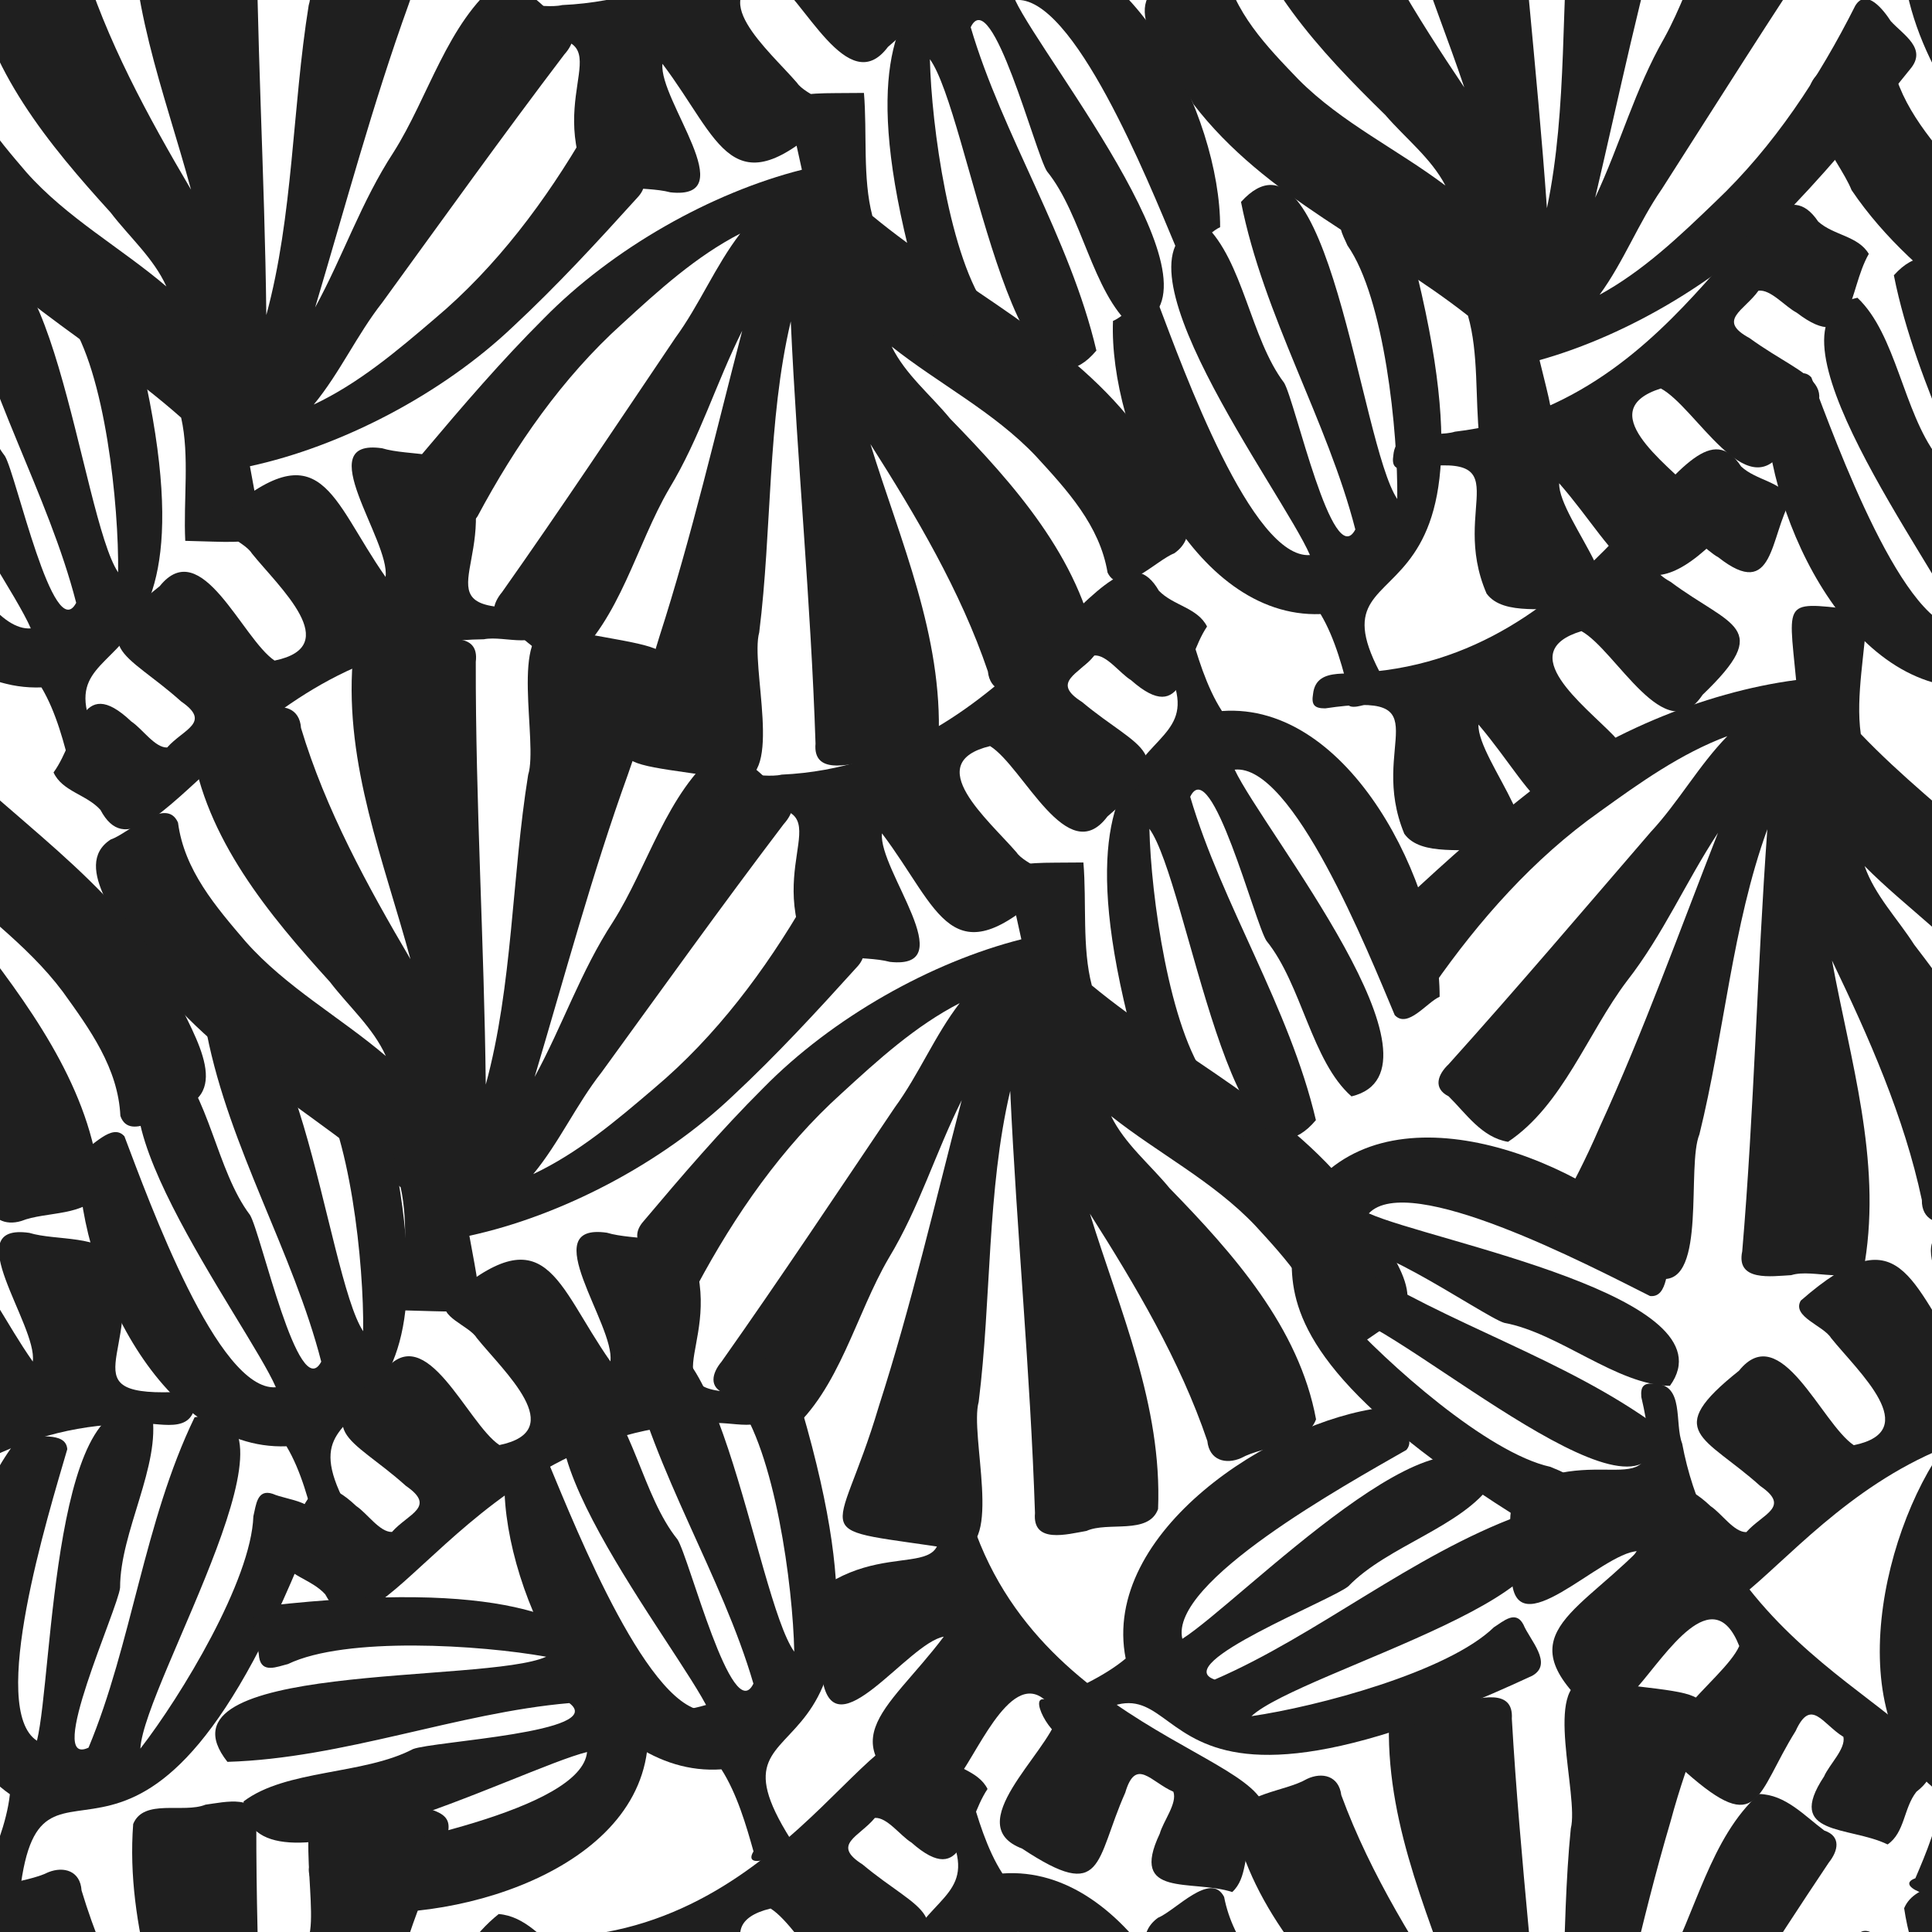
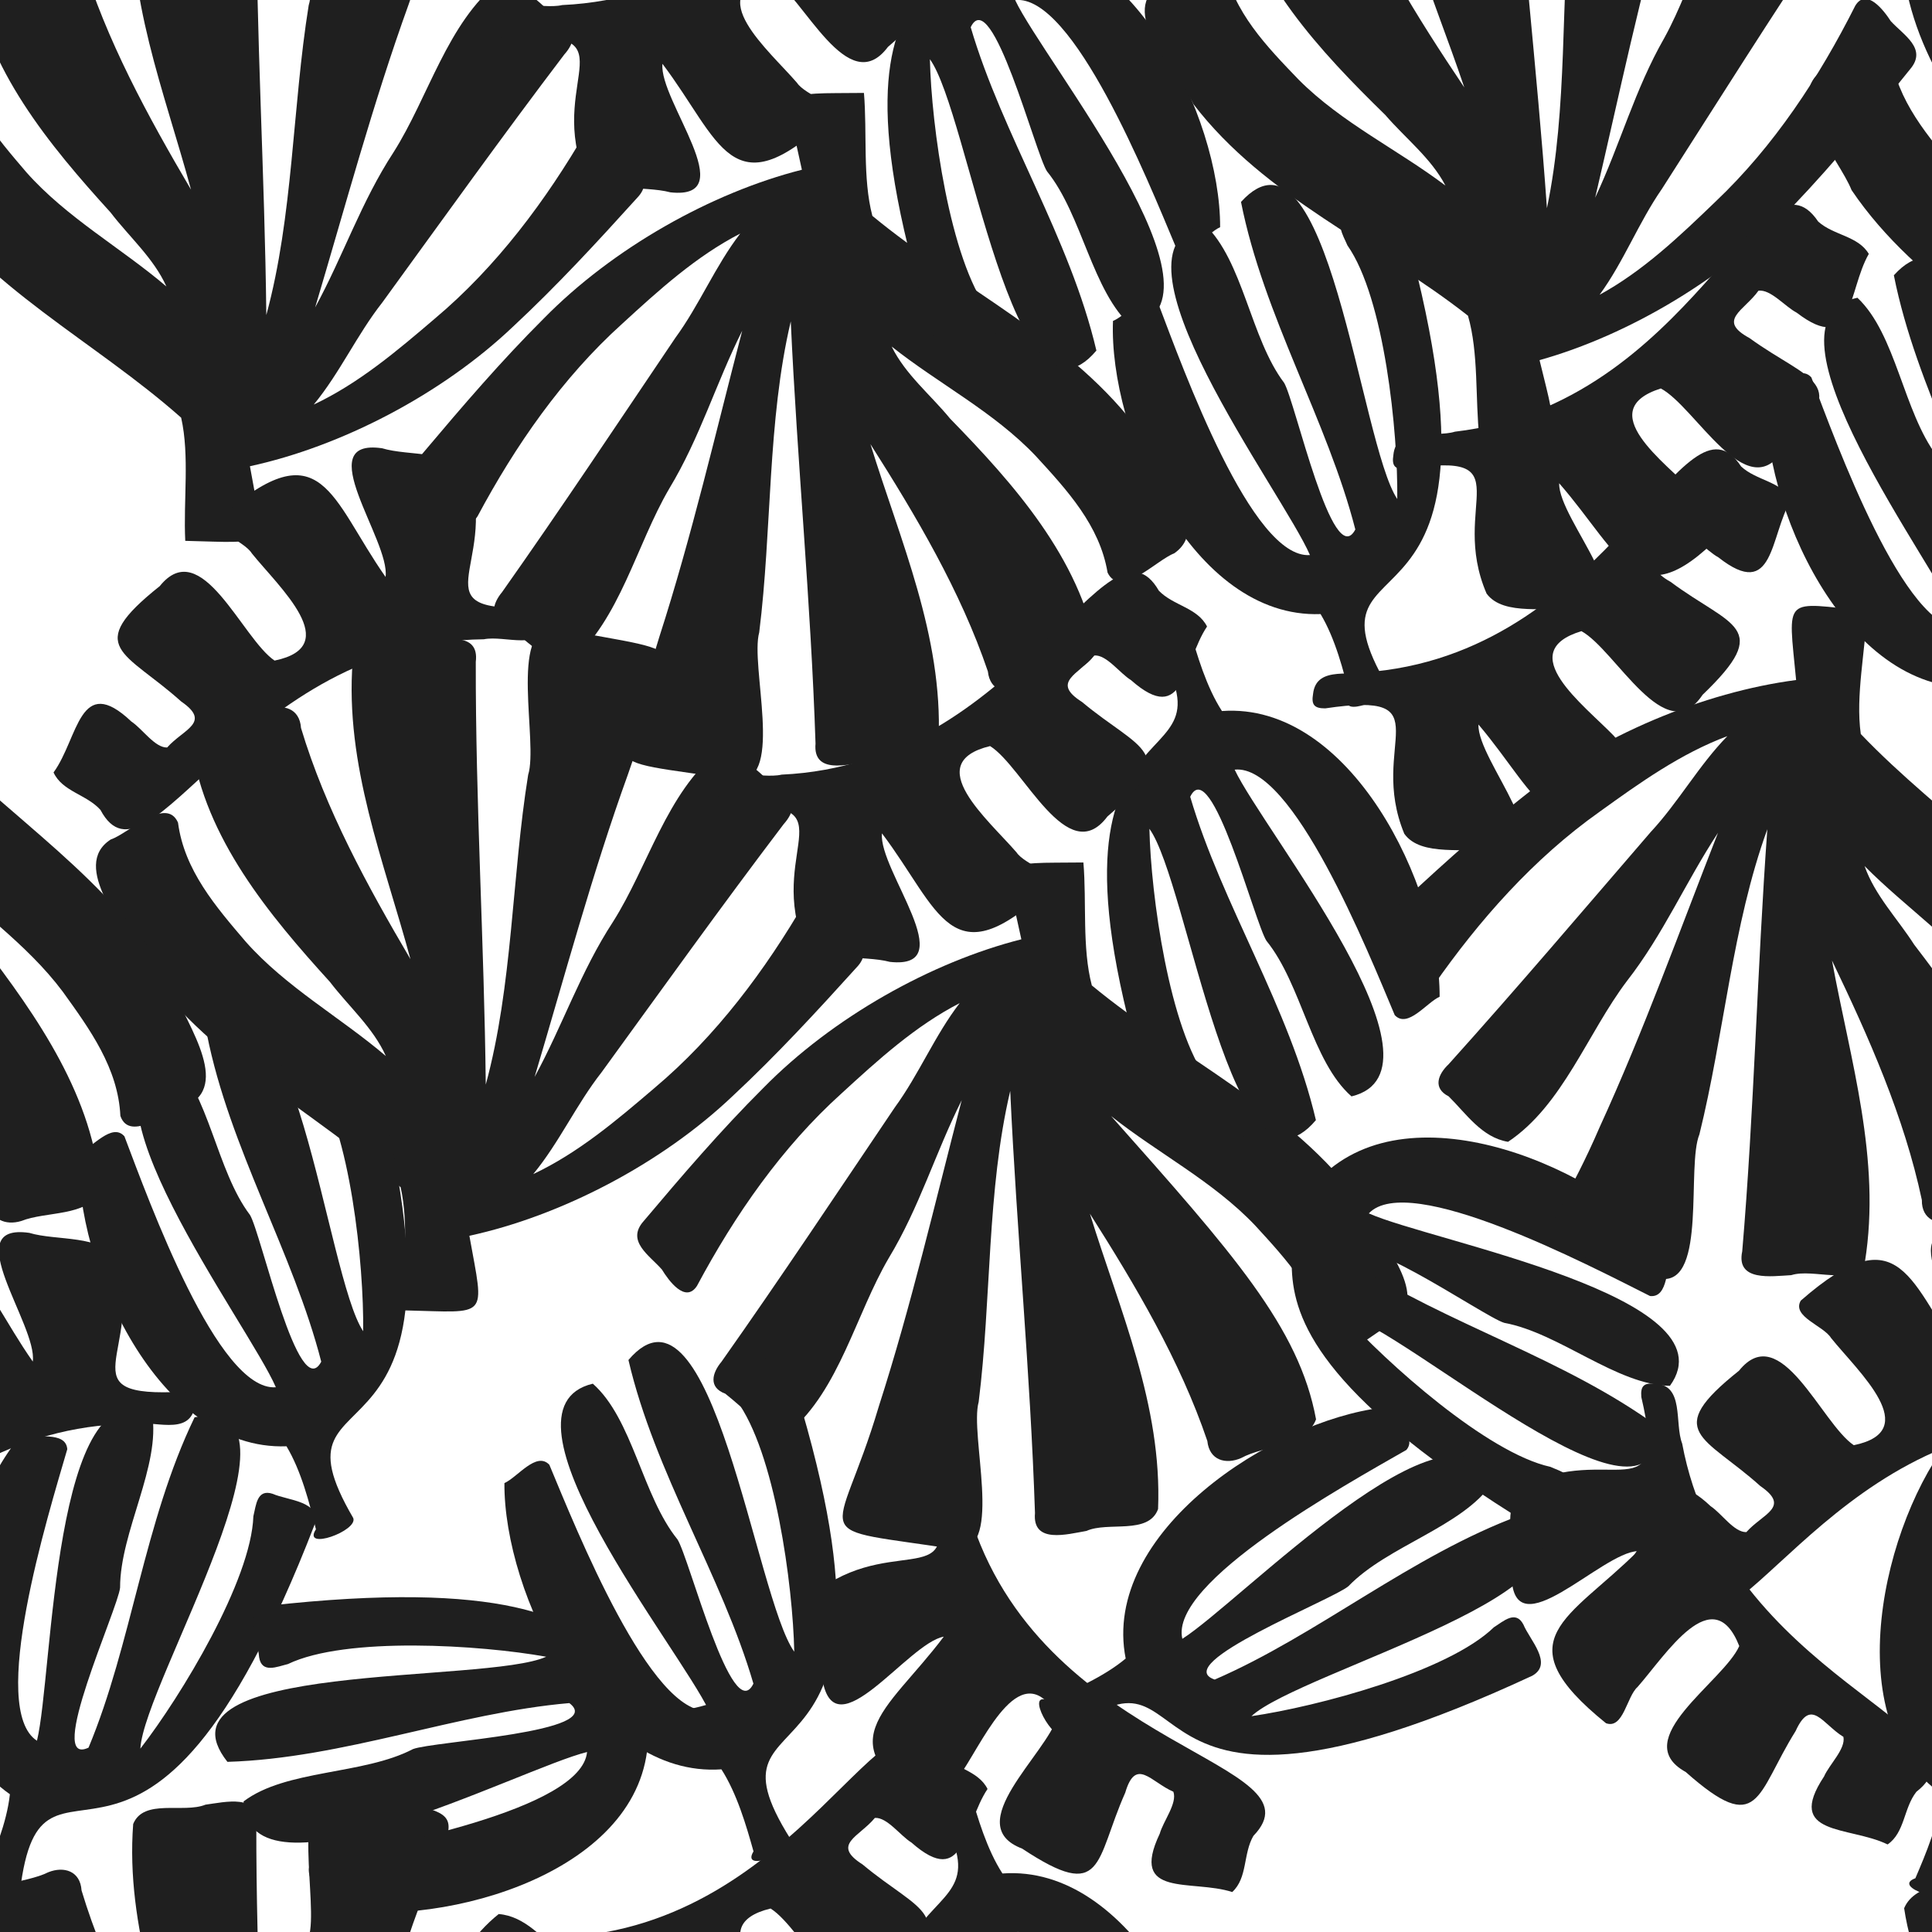
<svg xmlns="http://www.w3.org/2000/svg" width="300" height="300" viewBox="0 0 300 300" fill="none">
  <g>
    <path d="M28.766 83.974C28.46 77.738 29.461 70.76 28.131 64.861C14.696 52.938 -2.201 44.723 -12.48 29.522C-14.459 24.532 -23.286 14.994 -16.882 10.86C-14.077 9.912 -8.277 4.073 -6.435 8.238C-5.472 15.613 -0.573 21.284 4.081 26.733C10.355 33.817 18.785 38.471 25.839 44.486C23.859 40.076 20.069 36.79 17.157 32.977C7.681 22.545 -2.193 10.676 -4.318 -3.691C-2.598 -7.795 3.852 -7.444 7.512 -9.285C9.912 -10.241 12.465 -9.492 12.663 -6.458C16.462 6.19 22.988 18.105 29.66 29.446C25.533 14.207 19.465 -0.665 20.68 -16.767C22.308 -20.772 28.498 -18.38 31.907 -19.771C34.918 -20.176 40.397 -21.529 39.801 -16.729C39.755 5.174 41.116 27.031 41.353 48.919C45.541 33.542 45.38 16.691 47.933 0.825C49.538 -4.242 44.899 -22.002 51.815 -22.018C76.255 -17.302 70.768 -21.169 63.454 0.68C57.875 16.125 53.611 32.083 48.934 47.742C53.328 39.679 56.072 31.357 61.108 23.645C66.542 15.078 69.454 3.569 77.44 -2.789C81.559 -2.453 84.287 1.032 87.214 3.485C89.79 4.532 89.178 6.741 87.612 8.475C77.99 21.146 68.712 34.108 59.358 46.977C55.399 52.014 52.778 57.906 48.72 62.82C55.705 59.534 61.689 54.459 67.535 49.461C77.111 41.414 84.776 31.135 91.02 20.375C92.908 17.646 95.407 21.368 96.377 23.095C98.204 25.357 101.849 27.688 98.945 30.715C92.747 37.57 86.488 44.364 79.725 50.661C68.559 61.291 52.923 69.339 38.808 72.396C41.162 85.502 41.949 84.272 28.766 83.982V83.974Z" fill="#1F1F1F" />
-     <path d="M18.342 88.865C18.471 78.563 16.355 57.669 10.607 49.499C9.935 47.902 8.452 45.747 10.913 44.914C13.382 44.349 17.654 41.23 18.976 44.792C39.274 115.995 2.117 92.732 16.798 117.875C17.6 119.87 8.789 123.042 11.005 119.633C10.019 115.59 8.728 110.569 6.435 106.741C-13.527 107.482 -26.465 78.418 -25.801 61.223C-23.745 60.39 -20.672 56.408 -18.731 58.609C-14.88 68.751 -4.242 98.235 4.784 97.577C0.588 87.833 -28.323 49.668 -11.578 46.236C-5.564 51.907 -4.478 63.89 0.772 70.829C2.484 73.649 8.322 100.275 11.83 93.603C7.497 76.698 -2.415 60.451 -5.923 42.744C7.551 27.879 12.587 80.336 18.342 88.873V88.865Z" fill="#1F1F1F" />
    <path d="M59.87 89.584C60.634 83.936 48.047 67.979 59.335 69.606C63.5 70.875 70.608 69.843 72.893 73.741C77.341 88.055 64.517 95.315 83.332 94.261C85.044 94.413 85.449 95.032 85.021 96.66C84.096 101.23 78.456 98.601 75.132 99.266C37.906 99.664 23.126 139.908 15.598 125.762C13.458 123.363 9.675 122.912 8.315 119.947C12.205 114.589 12.312 104.379 20.405 112.044C22.117 113.175 24.05 116.125 25.953 116.072C28.475 113.214 32.908 112.205 28.124 108.919C19.442 101.116 12.778 100.588 24.807 91.013C31.295 82.942 37.577 99.175 42.637 102.575C53.55 100.336 43.286 91.135 39.106 85.93C37.944 84.012 32.977 82.621 34.398 80.13C50.034 66.465 51.303 77.379 59.878 89.599L59.87 89.584Z" fill="#1F1F1F" />
    <path d="M134.154 14.436C134.673 20.657 133.924 27.665 135.46 33.519C149.301 44.968 166.481 52.587 177.279 67.421C179.427 72.342 188.582 81.559 182.331 85.923C179.557 86.97 173.97 93.007 171.983 88.911C170.76 81.574 165.671 76.079 160.825 70.799C154.306 63.936 145.724 59.58 138.456 53.81C140.588 58.151 144.494 61.299 147.535 65.006C157.371 75.101 167.65 86.618 170.279 100.902C168.705 105.067 162.247 104.937 158.647 106.909C156.278 107.948 153.71 107.283 153.397 104.257C149.156 91.754 142.216 80.069 135.162 68.964C139.817 84.05 146.404 98.701 145.747 114.834C144.257 118.892 137.982 116.714 134.627 118.227C131.632 118.739 126.206 120.283 126.634 115.46C125.915 93.565 123.791 71.777 122.789 49.904C119.136 65.418 119.885 82.254 117.891 98.196C116.462 103.317 121.72 120.902 114.811 121.162C90.218 117.302 95.843 120.978 102.384 98.884C107.421 83.256 111.127 67.161 115.254 51.349C111.143 59.564 108.697 67.971 103.928 75.858C98.8 84.608 96.286 96.217 88.529 102.843C84.402 102.652 81.551 99.266 78.54 96.912C75.934 95.957 76.462 93.733 77.967 91.937C87.146 78.938 95.957 65.663 104.861 52.472C108.644 47.298 111.051 41.322 114.941 36.27C108.078 39.801 102.277 45.075 96.607 50.279C87.314 58.655 80.023 69.194 74.154 80.168C72.358 82.957 69.736 79.327 68.705 77.638C66.802 75.445 63.08 73.237 65.877 70.111C71.83 63.049 77.845 56.034 84.387 49.507C95.178 38.494 110.524 29.904 124.517 26.358C121.704 13.344 120.963 14.604 134.154 14.429V14.436Z" fill="#1F1F1F" />
    <path d="M144.394 9.194C144.624 19.496 147.467 40.298 153.496 48.261C154.23 49.836 155.781 51.937 153.351 52.854C150.906 53.504 146.748 56.767 145.296 53.26C122.522 -17.188 160.466 4.761 144.922 -19.855C144.05 -21.819 152.747 -25.304 150.646 -21.811C151.777 -17.807 153.236 -12.832 155.659 -9.087C175.583 -10.531 189.522 18.067 189.461 35.277C187.436 36.179 184.501 40.267 182.491 38.135C178.288 28.139 166.626 -0.955 157.631 0.015C162.163 9.606 192.388 46.741 175.774 50.753C169.568 45.296 168.055 33.359 162.575 26.603C160.764 23.844 154.001 -2.56 150.73 4.226C155.651 20.971 166.121 36.859 170.248 54.436C157.302 69.767 150.439 17.509 144.387 9.186L144.394 9.194Z" fill="#1F1F1F" />
    <path d="M102.866 9.92C102.293 15.59 115.43 31.097 104.104 29.866C99.901 28.743 92.832 30.019 90.409 26.206C85.457 12.052 98.021 4.348 79.259 6.068C77.539 5.976 77.111 5.372 77.493 3.729C78.258 -0.871 83.989 1.559 87.291 0.787C124.478 -0.91 137.845 -41.651 145.862 -27.772C148.086 -25.449 151.884 -25.136 153.344 -22.209C149.645 -16.714 149.889 -6.511 141.536 -13.886C139.786 -14.956 137.753 -17.845 135.85 -17.715C133.428 -14.765 129.033 -13.604 133.932 -10.493C142.881 -3.004 149.561 -2.698 137.875 7.291C131.67 15.583 124.83 -0.42 119.656 -3.646C108.827 -1.024 119.412 7.81 123.768 12.87C124.998 14.742 130.011 15.965 128.674 18.502C113.519 32.709 111.876 21.842 102.881 9.927L102.866 9.92Z" fill="#1F1F1F" />
    <path d="M62.843 203.469C62.537 197.233 63.538 190.256 62.209 184.356C48.773 172.434 31.876 164.218 21.597 149.018C19.618 144.027 10.791 134.49 17.195 130.355C20 129.408 25.8 123.569 27.642 127.734C28.605 135.109 33.504 140.779 38.158 146.228C44.432 153.313 52.862 157.967 59.916 163.982C57.937 159.572 54.146 156.286 51.234 152.472C41.758 142.04 31.884 130.172 29.759 115.804C31.479 111.7 37.929 112.052 41.59 110.21C43.989 109.255 46.542 110.004 46.74 113.038C50.539 125.686 57.065 137.6 63.737 148.941C59.61 133.703 53.542 118.831 54.757 102.728C56.385 98.724 62.575 101.116 65.984 99.725C68.995 99.32 74.475 97.967 73.879 102.766C73.833 124.669 75.193 146.526 75.43 168.414C79.618 153.038 79.457 136.186 82.01 120.321C83.615 115.254 78.976 97.493 85.892 97.478C110.332 102.193 104.845 98.326 97.531 120.176C91.953 135.621 87.688 151.578 83.011 167.237C87.405 159.174 90.149 150.852 95.185 143.141C100.619 134.574 103.531 123.064 111.517 116.706C115.636 117.042 118.365 120.527 121.292 122.98C123.867 124.027 123.256 126.236 121.689 127.971C112.067 140.642 102.789 153.603 93.435 166.473C89.477 171.509 86.855 177.401 82.797 182.315C89.782 179.029 95.766 173.955 101.613 168.957C111.188 160.909 118.854 150.63 125.097 139.87C126.985 137.142 129.484 140.863 130.455 142.591C132.281 144.853 135.927 147.184 133.023 150.21C126.825 157.065 120.565 163.859 113.802 170.157C102.637 180.787 87 188.834 72.885 191.891C75.239 204.998 76.026 203.768 62.843 203.477V203.469Z" fill="#1F1F1F" />
    <path d="M56.393 206.702C56.523 196.4 54.406 175.506 48.659 167.337C47.986 165.739 46.504 163.584 48.964 162.751C51.433 162.186 55.705 159.068 57.027 162.629C77.325 233.833 40.168 210.569 54.849 235.713C55.651 237.707 46.84 240.879 49.056 237.47C48.07 233.428 46.779 228.407 44.486 224.578C24.524 225.319 11.586 196.255 12.251 179.06C14.306 178.227 17.379 174.245 19.32 176.446C23.172 186.588 33.81 216.072 42.835 215.415C38.64 205.671 9.729 167.505 26.473 164.073C32.488 169.744 33.573 181.727 38.823 188.666C40.535 191.486 46.374 218.112 49.882 211.441C45.548 194.536 35.636 178.288 32.128 160.581C45.602 145.716 50.638 198.173 56.393 206.71V206.702Z" fill="#1F1F1F" />
-     <path d="M94.78 211.395C95.544 205.747 82.958 189.79 94.245 191.418C98.41 192.686 105.518 191.654 107.803 195.552C112.251 209.866 99.427 217.126 118.242 216.072C119.954 216.225 120.359 216.844 119.931 218.471C119.006 223.042 113.366 220.413 110.042 221.077C72.816 221.475 58.036 261.719 50.508 247.573C48.368 245.174 44.585 244.723 43.225 241.758C47.115 236.4 47.222 226.19 55.315 233.855C57.027 234.987 58.961 237.936 60.864 237.883C63.386 235.025 67.818 234.016 63.034 230.73C54.352 222.927 47.688 222.4 59.717 212.824C66.206 204.753 72.488 220.986 77.547 224.387C88.46 222.147 78.196 212.946 74.016 207.742C72.854 205.823 67.887 204.432 69.308 201.941C84.945 188.277 86.213 199.19 94.788 211.41L94.78 211.395Z" fill="#1F1F1F" />
-     <path d="M168.231 133.932C168.75 140.153 168.002 147.161 169.538 153.015C183.378 164.463 200.558 172.083 211.357 186.916C213.504 191.838 222.66 201.055 216.408 205.418C213.634 206.465 208.047 212.503 206.06 208.407C204.838 201.07 199.748 195.575 194.903 190.294C188.384 183.431 179.801 179.075 172.533 173.305C174.666 177.646 178.571 180.795 181.613 184.501C191.448 194.597 201.727 206.114 204.356 220.397C202.782 224.562 196.324 224.433 192.724 226.404C190.355 227.444 187.788 226.779 187.474 223.752C183.233 211.249 176.293 199.564 169.24 188.46C173.894 203.546 180.481 218.196 179.824 234.329C178.334 238.387 172.06 236.209 168.705 237.723C165.709 238.235 160.283 239.778 160.711 234.956C159.992 213.061 157.868 191.272 156.867 169.4C153.214 184.914 153.963 201.75 151.968 217.692C150.539 222.812 155.797 240.397 148.888 240.657C124.295 236.798 129.92 240.474 136.462 218.38C141.498 202.751 145.204 186.656 149.331 170.844C145.22 179.06 142.774 187.467 138.005 195.353C132.877 204.104 130.363 215.713 122.606 222.339C118.479 222.147 115.629 218.762 112.618 216.408C110.011 215.453 110.539 213.229 112.044 211.433C121.223 198.433 130.034 185.159 138.938 171.968C142.721 166.794 145.128 160.818 149.018 155.766C142.155 159.297 136.355 164.57 130.684 169.775C121.391 178.151 114.1 188.689 108.231 199.664C106.435 202.453 103.814 198.823 102.782 197.134C100.879 194.941 97.157 192.732 99.954 189.606C105.908 182.545 111.922 175.529 118.464 169.003C129.255 157.99 144.601 149.4 158.594 145.854C155.781 132.839 155.04 134.1 168.231 133.924V133.932Z" fill="#1F1F1F" />
+     <path d="M168.231 133.932C168.75 140.153 168.002 147.161 169.538 153.015C183.378 164.463 200.558 172.083 211.357 186.916C213.504 191.838 222.66 201.055 216.408 205.418C213.634 206.465 208.047 212.503 206.06 208.407C204.838 201.07 199.748 195.575 194.903 190.294C188.384 183.431 179.801 179.075 172.533 173.305C191.448 194.597 201.727 206.114 204.356 220.397C202.782 224.562 196.324 224.433 192.724 226.404C190.355 227.444 187.788 226.779 187.474 223.752C183.233 211.249 176.293 199.564 169.24 188.46C173.894 203.546 180.481 218.196 179.824 234.329C178.334 238.387 172.06 236.209 168.705 237.723C165.709 238.235 160.283 239.778 160.711 234.956C159.992 213.061 157.868 191.272 156.867 169.4C153.214 184.914 153.963 201.75 151.968 217.692C150.539 222.812 155.797 240.397 148.888 240.657C124.295 236.798 129.92 240.474 136.462 218.38C141.498 202.751 145.204 186.656 149.331 170.844C145.22 179.06 142.774 187.467 138.005 195.353C132.877 204.104 130.363 215.713 122.606 222.339C118.479 222.147 115.629 218.762 112.618 216.408C110.011 215.453 110.539 213.229 112.044 211.433C121.223 198.433 130.034 185.159 138.938 171.968C142.721 166.794 145.128 160.818 149.018 155.766C142.155 159.297 136.355 164.57 130.684 169.775C121.391 178.151 114.1 188.689 108.231 199.664C106.435 202.453 103.814 198.823 102.782 197.134C100.879 194.941 97.157 192.732 99.954 189.606C105.908 182.545 111.922 175.529 118.464 169.003C129.255 157.99 144.601 149.4 158.594 145.854C155.781 132.839 155.04 134.1 168.231 133.924V133.932Z" fill="#1F1F1F" />
    <path d="M178.479 128.689C178.708 138.991 181.551 159.794 187.581 167.757C188.315 169.331 189.866 171.433 187.436 172.35C184.99 173 180.833 176.263 179.381 172.755C156.607 102.308 194.551 124.257 179.006 99.641C178.135 97.677 186.832 94.192 184.731 97.684C185.862 101.689 187.321 106.664 189.744 110.409C209.667 108.964 223.607 137.562 223.546 154.773C221.521 155.674 218.586 159.763 216.576 157.631C212.373 147.635 200.711 118.54 191.716 119.511C196.248 129.102 226.473 166.236 209.859 170.248C203.653 164.792 202.14 152.854 196.66 146.099C194.849 143.34 188.086 116.935 184.815 123.722C189.736 140.466 200.206 156.355 204.333 173.932C191.387 189.263 184.524 137.004 178.471 128.682L178.479 128.689Z" fill="#1F1F1F" />
    <path d="M136.951 129.415C136.378 135.086 149.515 150.592 138.189 149.362C133.985 148.238 126.916 149.515 124.494 145.701C119.541 131.547 132.105 123.844 113.343 125.564C111.624 125.472 111.196 124.868 111.578 123.225C112.342 118.624 118.074 121.055 121.376 120.283C158.563 118.586 171.93 77.845 179.946 91.723C182.17 94.046 185.969 94.36 187.428 97.287C183.729 102.782 183.974 112.984 175.621 105.609C173.871 104.539 171.838 101.651 169.935 101.781C167.512 104.731 163.118 105.892 168.017 109.003C176.966 116.492 183.645 116.798 171.96 126.786C165.755 135.078 158.915 119.075 153.741 115.85C142.912 118.471 153.496 127.306 157.852 132.365C159.083 134.238 164.096 135.46 162.759 137.998C147.604 152.205 145.961 141.337 136.966 129.423L136.951 129.415Z" fill="#1F1F1F" />
    <path d="M229.721 68.07C229.048 61.857 229.629 54.834 227.948 49.026C213.825 37.921 196.469 30.73 185.311 16.163C183.042 11.295 173.664 2.3 179.809 -2.209C182.552 -3.324 187.994 -9.492 190.08 -5.449C191.479 1.857 196.706 7.222 201.674 12.388C208.353 19.083 217.05 23.233 224.448 28.819C222.209 24.532 218.227 21.475 215.101 17.845C205.021 7.994 194.459 -3.263 191.486 -17.486C192.954 -21.689 199.419 -21.72 202.965 -23.775C205.304 -24.868 207.894 -24.272 208.277 -21.253C212.824 -8.857 220.046 2.652 227.375 13.58C222.354 -1.383 215.407 -15.873 215.667 -32.014C217.058 -36.11 223.378 -34.085 226.695 -35.682C229.675 -36.27 235.063 -37.944 234.757 -33.114C236.018 -11.249 238.67 10.485 240.206 32.327C243.477 16.729 242.316 -0.084 243.913 -16.072C245.212 -21.223 239.534 -38.678 246.427 -39.106C271.104 -35.85 265.395 -39.389 259.396 -17.142C254.742 -1.391 251.433 14.788 247.696 30.699C251.601 22.392 253.84 13.917 258.418 5.923C263.332 -2.95 265.556 -14.62 273.152 -21.429C277.287 -21.337 280.214 -18.021 283.286 -15.751C285.915 -14.857 285.441 -12.617 283.982 -10.791C275.124 2.43 266.641 15.919 258.066 29.324C254.413 34.589 252.151 40.619 248.384 45.77C255.162 42.071 260.833 36.653 266.374 31.318C275.46 22.713 282.491 11.998 288.086 0.887C289.805 -1.949 292.526 1.62 293.596 3.279C295.552 5.426 299.327 7.543 296.607 10.738C290.829 17.944 284.983 25.105 278.609 31.792C268.093 43.065 252.961 52.029 239.06 55.919C242.193 68.858 242.904 67.581 229.721 68.078V68.07Z" fill="#1F1F1F" />
    <path d="M28.766 383.974C28.46 377.738 29.461 370.76 28.131 364.861C14.696 352.938 -2.201 344.723 -12.48 329.522C-14.459 324.532 -23.286 314.994 -16.882 310.86C-14.077 309.912 -8.277 304.073 -6.435 308.238C-5.472 315.613 -0.573 321.284 4.081 326.733C10.355 333.817 18.785 338.472 25.839 344.486C23.859 340.076 20.069 336.79 17.157 332.977C7.681 322.545 -2.193 310.676 -4.318 296.309C-2.598 292.205 3.852 292.556 7.512 290.715C9.912 289.759 12.465 290.508 12.663 293.542C16.462 306.19 22.988 318.105 29.66 329.446C25.533 314.207 19.465 299.335 20.68 283.233C22.308 279.228 28.498 281.62 31.907 280.229C34.918 279.824 40.397 278.472 39.801 283.271C39.755 305.174 41.116 327.031 41.353 348.919C45.541 333.542 45.38 316.691 47.933 300.825C49.538 295.759 44.899 277.998 51.815 277.982C76.255 282.698 70.768 278.831 63.454 300.68C57.875 316.125 53.611 332.083 48.934 347.742C53.328 339.679 56.072 331.357 61.108 323.645C66.542 315.078 69.454 303.569 77.44 297.211C81.559 297.547 84.287 301.032 87.214 303.485C89.79 304.532 89.178 306.741 87.612 308.475C77.99 321.146 68.712 334.108 59.358 346.977C55.399 352.014 52.778 357.906 48.72 362.82C55.705 359.534 61.689 354.459 67.535 349.461C77.111 341.414 84.776 331.135 91.02 320.374C92.908 317.646 95.407 321.368 96.377 323.095C98.204 325.357 101.849 327.688 98.945 330.715C92.747 337.57 86.488 344.364 79.725 350.661C68.559 361.292 52.923 369.339 38.808 372.396C41.162 385.502 41.949 384.272 28.766 383.982V383.974Z" fill="#1F1F1F" />
    <path d="M144.394 309.194C144.624 319.496 147.467 340.298 153.496 348.261C154.23 349.836 155.781 351.937 153.351 352.854C150.906 353.504 146.748 356.767 145.296 353.259C122.522 282.812 160.466 304.761 144.922 280.145C144.05 278.181 152.747 274.696 150.646 278.189C151.777 282.193 153.236 287.169 155.659 290.913C175.583 289.469 189.522 318.066 189.461 335.277C187.436 336.179 184.501 340.267 182.491 338.135C178.288 328.139 166.626 299.045 157.631 300.015C162.163 309.606 192.388 346.741 175.774 350.753C169.568 345.296 168.055 333.359 162.575 326.603C160.764 323.844 154.001 297.44 150.73 304.226C155.651 320.971 166.121 336.859 170.248 354.436C157.302 369.767 150.439 317.509 144.387 309.186L144.394 309.194Z" fill="#1F1F1F" />
    <path d="M102.866 309.92C102.293 315.59 115.43 331.097 104.104 329.866C99.901 328.743 92.832 330.019 90.409 326.205C85.457 312.052 98.021 304.348 79.259 306.068C77.539 305.976 77.111 305.372 77.493 303.729C78.258 299.129 83.989 301.559 87.291 300.787C124.478 299.09 137.845 258.349 145.862 272.228C148.086 274.551 151.884 274.864 153.344 277.791C149.645 283.286 149.889 293.489 141.536 286.114C139.786 285.044 137.753 282.155 135.85 282.285C133.428 285.235 129.033 286.397 133.932 289.507C142.881 296.996 149.561 297.302 137.875 307.291C131.67 315.583 124.83 299.58 119.656 296.355C108.827 298.976 119.412 307.81 123.768 312.87C124.998 314.742 130.011 315.965 128.674 318.502C113.519 332.709 111.876 321.842 102.881 309.927L102.866 309.92Z" fill="#1F1F1F" />
-     <path d="M229.721 368.07C229.048 361.857 229.629 354.834 227.948 349.025C213.825 337.921 196.469 330.73 185.311 316.163C183.042 311.295 173.664 302.3 179.809 297.791C182.552 296.675 187.994 290.508 190.08 294.551C191.479 301.857 196.706 307.222 201.674 312.388C208.353 319.083 217.05 323.233 224.448 328.819C222.209 324.532 218.227 321.475 215.101 317.845C205.021 307.994 194.459 296.737 191.486 282.514C192.954 278.311 199.419 278.28 202.965 276.225C205.304 275.132 207.894 275.728 208.277 278.747C212.824 291.142 220.046 302.652 227.375 313.58C222.354 298.617 215.407 284.127 215.667 267.986C217.058 263.89 223.378 265.915 226.695 264.318C229.675 263.729 235.063 262.056 234.757 266.886C236.018 288.75 238.67 310.485 240.206 332.327C243.477 316.729 242.316 299.916 243.913 283.928C245.212 278.777 239.534 261.322 246.427 260.894C271.104 264.15 265.395 260.611 259.396 282.858C254.742 298.609 251.433 314.788 247.696 330.699C251.601 322.392 253.84 313.917 258.418 305.923C263.332 297.05 265.556 285.38 273.152 278.571C277.287 278.662 280.214 281.979 283.286 284.249C285.915 285.143 285.441 287.382 283.982 289.209C275.124 302.43 266.641 315.919 258.066 329.324C254.413 334.589 252.151 340.619 248.384 345.77C255.162 342.071 260.833 336.653 266.374 331.318C275.46 322.713 282.491 311.998 288.086 300.886C289.805 298.051 292.526 301.62 293.596 303.278C295.552 305.426 299.327 307.543 296.607 310.737C290.829 317.944 284.983 325.105 278.609 331.792C268.093 343.064 252.961 352.029 239.06 355.919C242.193 368.857 242.904 367.581 229.721 368.078V368.07Z" fill="#1F1F1F" />
    <path d="M216.966 77.478C217.096 67.176 214.979 46.282 209.232 38.112C208.559 36.515 207.077 34.36 209.538 33.527C212.006 32.961 216.278 29.843 217.6 33.405C237.898 104.608 200.741 81.345 215.422 106.488C216.225 108.483 207.413 111.655 209.629 108.246C208.643 104.203 207.352 99.182 205.059 95.353C185.097 96.095 172.159 67.031 172.824 49.836C174.88 49.003 177.952 45.021 179.893 47.222C183.745 57.363 194.383 86.847 203.408 86.19C199.213 76.446 170.302 38.281 187.046 34.849C193.061 40.52 194.146 52.503 199.396 59.442C201.108 62.262 206.947 88.888 210.455 82.216C206.121 65.311 196.209 49.064 192.702 31.357C206.175 16.492 211.211 68.949 216.966 77.486V77.478Z" fill="#1F1F1F" />
    <path d="M242.109 75.048C241.941 80.741 256.141 95.285 244.754 94.857C240.481 94.031 233.519 95.804 230.837 92.174C224.899 78.403 236.89 69.836 218.288 72.87C216.569 72.9 216.102 72.327 216.362 70.661C216.798 66.022 222.69 68.04 225.923 67.031C262.896 62.713 273.351 21.123 282.331 34.406C284.715 36.561 288.521 36.614 290.187 39.427C286.886 45.166 287.856 55.331 278.999 48.559C277.18 47.612 274.941 44.883 273.053 45.143C270.844 48.254 266.549 49.721 271.647 52.487C281.1 59.327 287.788 59.152 276.836 69.943C271.234 78.655 263.279 63.172 257.891 60.321C247.275 63.699 258.456 71.769 263.156 76.5C264.517 78.28 269.599 79.144 268.445 81.773C254.337 97.012 251.922 86.29 242.109 75.04V75.048Z" fill="#1F1F1F" />
    <path d="M-10.111 94.872C-10.325 101.116 -11.899 107.986 -11.059 113.978C1.345 126.97 17.501 136.561 26.481 152.564C28.032 157.7 36.041 167.94 29.324 171.532C26.45 172.243 20.191 177.577 18.693 173.282C18.342 165.854 13.932 159.801 9.744 153.985C4.081 146.404 -3.936 141.07 -10.47 134.482C-8.865 139.045 -5.357 142.637 -2.774 146.672C5.801 157.852 14.658 170.501 15.583 184.998C13.535 188.949 7.13 188.063 3.324 189.591C0.856 190.348 -1.628 189.385 -1.574 186.343C-4.31 173.428 -9.828 161.009 -15.529 149.148C-12.679 164.677 -7.864 180 -10.416 195.942C-12.373 199.794 -18.342 196.897 -21.857 198.005C-24.891 198.166 -30.462 199.052 -29.469 194.314C-27.612 172.488 -27.153 150.6 -25.571 128.766C-31.02 143.745 -32.258 160.543 -36.118 176.148C-38.135 181.062 -34.987 199.152 -41.88 198.594C-65.846 191.868 -60.695 196.179 -51.601 175.009C-44.761 160.084 -39.19 144.532 -33.229 129.316C-38.273 136.989 -41.697 145.052 -47.36 152.319C-53.481 160.405 -57.34 171.639 -65.831 177.302C-69.904 176.63 -72.335 172.923 -75.055 170.241C-77.531 168.987 -76.744 166.84 -75.04 165.235C-64.402 153.412 -54.085 141.261 -43.691 129.209C-39.327 124.517 -36.232 118.869 -31.777 114.306C-39.007 117.004 -45.388 121.559 -51.632 126.06C-61.842 133.29 -70.332 142.889 -77.448 153.099C-79.557 155.659 -81.735 151.739 -82.56 149.95C-84.188 147.543 -87.627 144.922 -84.486 142.14C-77.746 135.827 -70.944 129.568 -63.676 123.859C-51.67 114.192 -35.415 107.467 -21.101 105.594C-22.361 92.342 -23.248 93.504 -10.126 94.88L-10.111 94.872Z" fill="#1F1F1F" />
    <path d="M208.445 203.989C215.308 211.67 230.99 225.64 240.749 227.772C242.323 228.491 244.876 229.079 243.622 231.357C242.186 233.443 241.146 238.624 237.761 236.897C174.681 198.135 217.784 190.172 189.973 181.559C188.04 180.634 192.388 172.335 193.053 176.355C196.515 178.663 200.856 181.498 205.136 182.774C219.35 168.735 248.521 181.414 259.656 194.543C258.701 196.546 259.129 201.559 256.217 201.246C246.527 196.378 218.762 181.834 212.549 188.414C222.224 192.763 269.331 201.353 259.305 215.193C251.043 215.078 242.14 206.985 233.58 205.411C230.409 204.494 208.116 188.812 210.042 196.095C224.662 205.625 242.95 210.906 257.501 221.582C257.623 241.643 218.449 206.381 208.445 203.982V203.989Z" fill="#1F1F1F" />
    <path d="M5.09 211.418C5.854 205.77 -6.733 189.813 4.555 191.441C8.72 192.709 15.827 191.677 18.112 195.575C22.56 209.889 9.736 217.149 28.552 216.095C30.264 216.248 30.669 216.867 30.241 218.494C29.316 223.065 23.676 220.436 20.352 221.1C-16.874 221.498 -31.655 261.742 -39.182 247.596C-41.322 245.197 -45.105 244.746 -46.465 241.781C-42.575 236.423 -42.468 226.213 -34.375 233.878C-32.663 235.009 -30.73 237.959 -28.827 237.906C-26.305 235.048 -21.872 234.039 -26.657 230.753C-35.338 222.95 -42.002 222.423 -29.973 212.847C-23.485 204.776 -17.203 221.009 -12.144 224.41C-1.23 222.17 -11.494 212.969 -15.674 207.765C-16.836 205.846 -21.804 204.455 -20.382 201.964C-4.746 188.3 -3.477 199.213 5.097 211.433L5.09 211.418Z" fill="#1F1F1F" />
    <path d="M21.804 271.517C28.116 263.37 39.007 245.418 39.343 235.438C39.763 233.756 39.885 231.143 42.346 231.96C44.654 232.992 49.943 233.084 48.858 236.721C22.163 305.785 6.527 264.838 3.095 293.741C2.537 295.812 -6.412 293.038 -2.583 291.655C-0.94 287.833 1.055 283.049 1.536 278.609C-14.849 267.176 -7.665 236.186 3.233 222.858C5.38 223.431 10.225 222.102 10.447 225.029C7.413 235.445 -1.857 265.38 5.739 270.302C8.261 260 8.17 212.121 23.607 219.465C24.991 227.612 18.64 237.837 18.647 246.534C18.319 249.82 6.939 274.589 13.749 271.372C20.474 255.269 22.354 236.324 30.218 220.076C49.927 216.324 22.346 261.238 21.796 271.509L21.804 271.517Z" fill="#1F1F1F" />
    <path d="M328.758 83.974C328.452 77.738 329.453 70.76 328.124 64.861C314.688 52.938 297.791 44.723 287.512 29.522C285.533 24.532 276.706 14.994 283.11 10.86C285.915 9.912 291.716 4.073 293.557 8.238C294.52 15.613 299.419 21.284 304.073 26.733C310.348 33.817 318.777 38.471 325.831 44.486C323.852 40.076 320.061 36.79 317.149 32.977C307.673 22.545 297.799 10.676 295.674 -3.691C297.394 -7.795 303.844 -7.444 307.505 -9.285C309.904 -10.241 312.457 -9.492 312.656 -6.458C316.454 6.19 322.98 18.105 329.652 29.446C325.525 14.207 319.457 -0.665 320.672 -16.767C322.3 -20.772 328.491 -18.38 331.899 -19.771C334.91 -20.176 340.39 -21.529 339.794 -16.729C339.748 5.174 341.108 27.031 341.345 48.919C345.533 33.542 345.372 16.691 347.925 0.825C349.53 -4.242 344.891 -22.002 351.807 -22.018C376.247 -17.302 370.76 -21.169 363.447 0.68C357.868 16.125 353.603 32.083 348.926 47.742C353.32 39.679 356.064 31.357 361.1 23.645C366.534 15.078 369.446 3.569 377.432 -2.789C381.551 -2.453 384.28 1.032 387.207 3.485C389.782 4.532 389.171 6.741 387.604 8.475C377.982 21.146 368.704 34.108 359.35 46.977C355.392 52.014 352.77 57.906 348.712 62.82C355.697 59.534 361.681 54.459 367.528 49.461C377.103 41.414 384.769 31.135 391.013 20.375C392.9 17.646 395.399 21.368 396.37 23.095C398.196 25.357 401.842 27.688 398.938 30.715C392.74 37.57 386.481 44.364 379.717 50.661C368.552 61.291 352.915 69.339 338.8 72.396C341.154 85.502 341.941 84.272 328.758 83.982V83.974Z" fill="#1F1F1F" />
    <path d="M318.342 88.865C318.472 78.563 316.355 57.669 310.608 49.499C309.935 47.902 308.452 45.747 310.913 44.914C313.382 44.349 317.654 41.23 318.976 44.792C339.274 115.995 302.117 92.732 316.798 117.875C317.6 119.87 308.789 123.042 311.005 119.633C310.019 115.59 308.727 110.569 306.435 106.741C286.473 107.482 273.535 78.418 274.199 61.223C276.255 60.39 279.327 56.408 281.269 58.609C285.12 68.751 295.758 98.235 304.784 97.577C300.588 87.833 271.677 49.668 288.422 46.236C294.436 51.907 295.521 63.89 300.772 70.829C302.484 73.649 308.322 100.275 311.83 93.603C307.497 76.698 297.585 60.451 294.077 42.744C307.551 27.879 312.587 80.336 318.342 88.873V88.865Z" fill="#1F1F1F" />
    <path d="M328.758 383.974C328.452 377.738 329.453 370.76 328.124 364.861C314.688 352.938 297.791 344.723 287.512 329.522C285.533 324.532 276.706 314.994 283.11 310.86C285.915 309.912 291.716 304.073 293.557 308.238C294.52 315.613 299.419 321.284 304.073 326.733C310.348 333.817 318.777 338.472 325.831 344.486C323.852 340.076 320.061 336.79 317.149 332.977C307.673 322.545 297.799 310.676 295.674 296.309C297.394 292.205 303.844 292.556 307.505 290.715C309.904 289.759 312.457 290.508 312.656 293.542C316.454 306.19 322.98 318.105 329.652 329.446C325.525 314.207 319.457 299.335 320.672 283.233C322.3 279.228 328.491 281.62 331.899 280.229C334.91 279.824 340.39 278.472 339.794 283.271C339.748 305.174 341.108 327.031 341.345 348.919C345.533 333.542 345.372 316.691 347.925 300.825C349.53 295.759 344.891 277.998 351.807 277.982C376.247 282.698 370.76 278.831 363.447 300.68C357.868 316.125 353.603 332.083 348.926 347.742C353.32 339.679 356.064 331.357 361.1 323.645C366.534 315.078 369.446 303.569 377.432 297.211C381.551 297.547 384.28 301.032 387.207 303.485C389.782 304.532 389.171 306.741 387.604 308.475C377.982 321.146 368.704 334.108 359.35 346.977C355.392 352.014 352.77 357.906 348.712 362.82C355.697 359.534 361.681 354.459 367.528 349.461C377.103 341.414 384.769 331.135 391.013 320.374C392.9 317.646 395.399 321.368 396.37 323.095C398.196 325.357 401.842 327.688 398.938 330.715C392.74 337.57 386.481 344.364 379.717 350.661C368.552 361.292 352.915 369.339 338.8 372.396C341.154 385.502 341.941 384.272 328.758 383.982V383.974Z" fill="#1F1F1F" />
    <path d="M289.889 94.872C289.675 101.116 288.101 107.986 288.942 113.978C301.345 126.97 317.501 136.561 326.481 152.564C328.032 157.7 336.041 167.94 329.324 171.532C326.45 172.243 320.191 177.577 318.693 173.282C318.342 165.854 313.932 159.801 309.744 153.985C304.081 146.404 296.064 141.07 289.53 134.482C291.135 139.045 294.643 142.637 297.226 146.672C305.801 157.852 314.658 170.501 315.583 184.998C313.535 188.949 307.13 188.063 303.324 189.591C300.856 190.348 298.372 189.385 298.426 186.343C295.69 173.428 290.172 161.009 284.471 149.148C287.321 164.677 292.136 180 289.583 195.942C287.627 199.794 281.658 196.897 278.143 198.005C275.109 198.166 269.538 199.052 270.531 194.314C272.388 172.488 272.847 150.6 274.429 128.766C268.98 143.745 267.742 160.543 263.882 176.148C261.865 181.062 265.013 199.152 258.12 198.594C234.154 191.868 239.305 196.179 248.399 175.009C255.239 160.084 260.81 144.532 266.771 129.316C261.727 136.989 258.303 145.052 252.64 152.319C246.519 160.405 242.66 171.639 234.169 177.302C230.096 176.63 227.665 172.923 224.945 170.241C222.468 168.987 223.256 166.84 224.96 165.235C235.598 153.412 245.915 141.261 256.309 129.209C260.673 124.517 263.768 118.869 268.223 114.306C260.993 117.004 254.612 121.559 248.368 126.06C238.158 133.29 229.668 142.889 222.553 153.099C220.443 155.659 218.265 151.739 217.44 149.95C215.812 147.543 212.373 144.922 215.514 142.14C222.254 135.827 229.056 129.568 236.324 123.859C248.33 114.192 264.585 107.467 278.899 105.594C277.639 92.342 276.752 93.504 289.874 94.88L289.889 94.872Z" fill="#1F1F1F" />
    <path d="M305.09 211.418C305.854 205.77 293.267 189.813 304.555 191.441C308.72 192.709 315.827 191.677 318.112 195.575C322.56 209.889 309.736 217.149 328.552 216.095C330.264 216.248 330.669 216.867 330.241 218.494C329.316 223.065 323.676 220.436 320.352 221.1C283.126 221.498 268.345 261.742 260.818 247.596C258.678 245.197 254.895 244.746 253.535 241.781C257.424 236.423 257.531 226.213 265.625 233.878C267.337 235.009 269.27 237.959 271.173 237.906C273.695 235.048 278.128 234.039 273.343 230.753C264.662 222.95 257.998 222.423 270.027 212.847C276.515 204.776 282.797 221.009 287.856 224.41C298.77 222.17 288.506 212.969 284.326 207.765C283.164 205.846 278.196 204.455 279.618 201.964C295.254 188.3 296.523 199.213 305.097 211.433L305.09 211.418Z" fill="#1F1F1F" />
    <path d="M321.804 271.517C328.116 263.37 339.007 245.418 339.343 235.438C339.763 233.756 339.885 231.143 342.346 231.96C344.654 232.992 349.943 233.084 348.857 236.721C322.163 305.785 306.527 264.838 303.095 293.741C302.537 295.812 293.588 293.038 297.417 291.655C299.06 287.833 301.055 283.049 301.536 278.609C285.151 267.176 292.335 236.186 303.233 222.858C305.38 223.431 310.225 222.102 310.447 225.029C307.413 235.445 298.143 265.38 305.739 270.302C308.261 260 308.17 212.121 323.607 219.465C324.99 227.612 318.64 237.837 318.647 246.534C318.319 249.82 306.939 274.589 313.749 271.372C320.474 255.269 322.354 236.324 330.218 220.076C349.927 216.324 322.346 261.238 321.796 271.509L321.804 271.517Z" fill="#1F1F1F" />
    <path d="M229.576 112.503C229.331 118.196 243.324 132.931 231.937 132.35C227.673 131.463 220.695 133.145 218.059 129.469C212.319 115.621 224.425 107.222 205.785 109.996C204.066 110.004 203.607 109.423 203.89 107.765C204.394 103.133 210.256 105.235 213.504 104.264C250.531 100.466 261.574 59.029 270.363 72.434C272.717 74.627 276.523 74.727 278.143 77.562C274.757 83.256 275.583 93.435 266.825 86.542C265.021 85.571 262.82 82.805 260.932 83.042C258.685 86.121 254.36 87.528 259.427 90.363C268.781 97.333 275.476 97.256 264.371 107.894C258.647 116.523 250.906 100.932 245.564 98.005C234.903 101.238 245.969 109.461 250.6 114.261C251.937 116.064 257.004 116.997 255.82 119.61C241.498 134.65 239.236 123.89 229.583 112.51L229.576 112.503Z" fill="#1F1F1F" />
    <path d="M254.306 240.856C248.613 241.077 235.071 256.225 234.719 244.83C235.254 240.512 233.007 233.687 236.454 230.76C249.79 223.905 259.152 235.285 254.864 216.935C254.719 215.223 255.254 214.711 256.935 214.864C261.597 214.986 259.977 221.001 261.207 224.157C268.024 260.756 310.218 268.368 297.577 278.227C295.583 280.749 295.797 284.555 293.107 286.404C287.161 283.5 277.081 285.151 283.233 275.858C284.05 273.978 286.626 271.563 286.244 269.698C282.988 267.711 281.23 263.515 278.823 268.796C272.64 278.693 273.259 285.349 261.758 275.155C252.686 270.157 267.596 261.169 270.073 255.598C265.984 245.235 258.693 256.935 254.283 261.949C252.595 263.424 252.082 268.559 249.377 267.581C233.214 254.536 243.752 251.402 254.314 240.856H254.306Z" fill="#1F1F1F" />
    <path d="M194.314 266.488C204.509 265.006 224.807 259.633 231.975 252.679C233.443 251.761 235.346 249.958 236.553 252.258C237.501 254.604 241.246 258.334 237.936 260.206C170.799 291.418 187.948 251.074 165.418 269.515C163.577 270.615 159.06 262.415 162.774 264.073C166.611 262.461 171.372 260.397 174.795 257.539C170.928 237.936 197.608 220.611 214.696 218.571C215.843 220.474 220.26 222.881 218.387 225.143C208.98 230.539 181.528 245.663 183.592 254.475C192.564 248.804 225.716 214.261 231.731 230.264C227.077 237.096 215.407 240.046 209.377 246.312C206.863 248.445 181.483 258.387 188.621 260.802C204.639 253.871 219.129 241.536 236.072 235.292C252.87 246.267 201.842 259.465 194.322 266.488H194.314Z" fill="#1F1F1F" />
    <path d="M146.549 254.138C140.94 255.155 129.652 272.052 127.711 260.825C127.635 256.477 124.455 250.034 127.459 246.656C139.702 237.998 150.562 247.956 143.745 230.386C143.355 228.712 143.821 228.131 145.503 228.04C150.134 227.505 149.377 233.687 151.036 236.645C162.912 271.922 205.762 273.55 194.627 285.074C193.007 287.856 193.749 291.586 191.341 293.794C185.044 291.754 175.3 294.803 180.084 284.738C180.634 282.766 182.843 280.008 182.201 278.219C178.701 276.706 176.37 272.801 174.727 278.364C169.989 289.026 171.54 295.537 158.724 287.054C149.041 283.378 162.537 272.388 164.219 266.526C158.716 256.836 153.137 269.446 149.476 275.025C148.017 276.721 148.223 281.88 145.411 281.291C127.581 270.638 137.577 266.06 146.549 254.138Z" fill="#1F1F1F" />
    <path d="M84.807 257.256C74.666 255.43 53.71 254.069 44.708 258.395C43.026 258.8 40.65 259.901 40.237 257.34C40.084 254.818 37.715 250.088 41.444 249.362C115.017 241.085 85.953 273.894 113.168 263.554C115.262 263.095 116.943 272.312 113.947 269.553C109.797 269.858 104.631 270.309 100.474 271.93C97.914 291.746 67.115 299.709 50.264 296.217C49.782 294.047 46.358 290.363 48.85 288.819C59.488 286.695 90.317 281.062 91.158 272.052C80.856 274.581 38.449 296.805 37.822 279.725C44.41 274.727 56.408 275.628 64.119 271.601C67.184 270.378 94.406 269.003 88.406 264.455C71.02 265.946 53.359 273.038 35.315 273.58C22.873 257.845 75.445 261.521 84.815 257.256H84.807Z" fill="#1F1F1F" />
    <path d="M123.332 256.492C123.126 246.19 120.329 225.38 114.322 217.402C113.596 215.827 112.044 213.726 114.475 212.808C116.92 212.159 121.093 208.911 122.53 212.426C145.136 282.927 107.245 260.894 122.736 285.541C123.599 287.505 114.895 290.967 117.004 287.482C115.881 283.477 114.429 278.494 112.021 274.742C92.09 276.133 78.219 247.512 78.326 230.294C80.359 229.392 83.294 225.311 85.304 227.451C89.484 237.463 101.078 266.58 110.08 265.632C105.571 256.026 75.43 218.831 92.052 214.857C98.25 220.329 99.725 232.266 105.197 239.037C107 241.804 113.703 268.215 116.989 261.437C112.105 244.685 101.674 228.766 97.585 211.181C110.562 195.881 117.31 248.154 123.34 256.492H123.332Z" fill="#1F1F1F" />
  </g>
</svg>